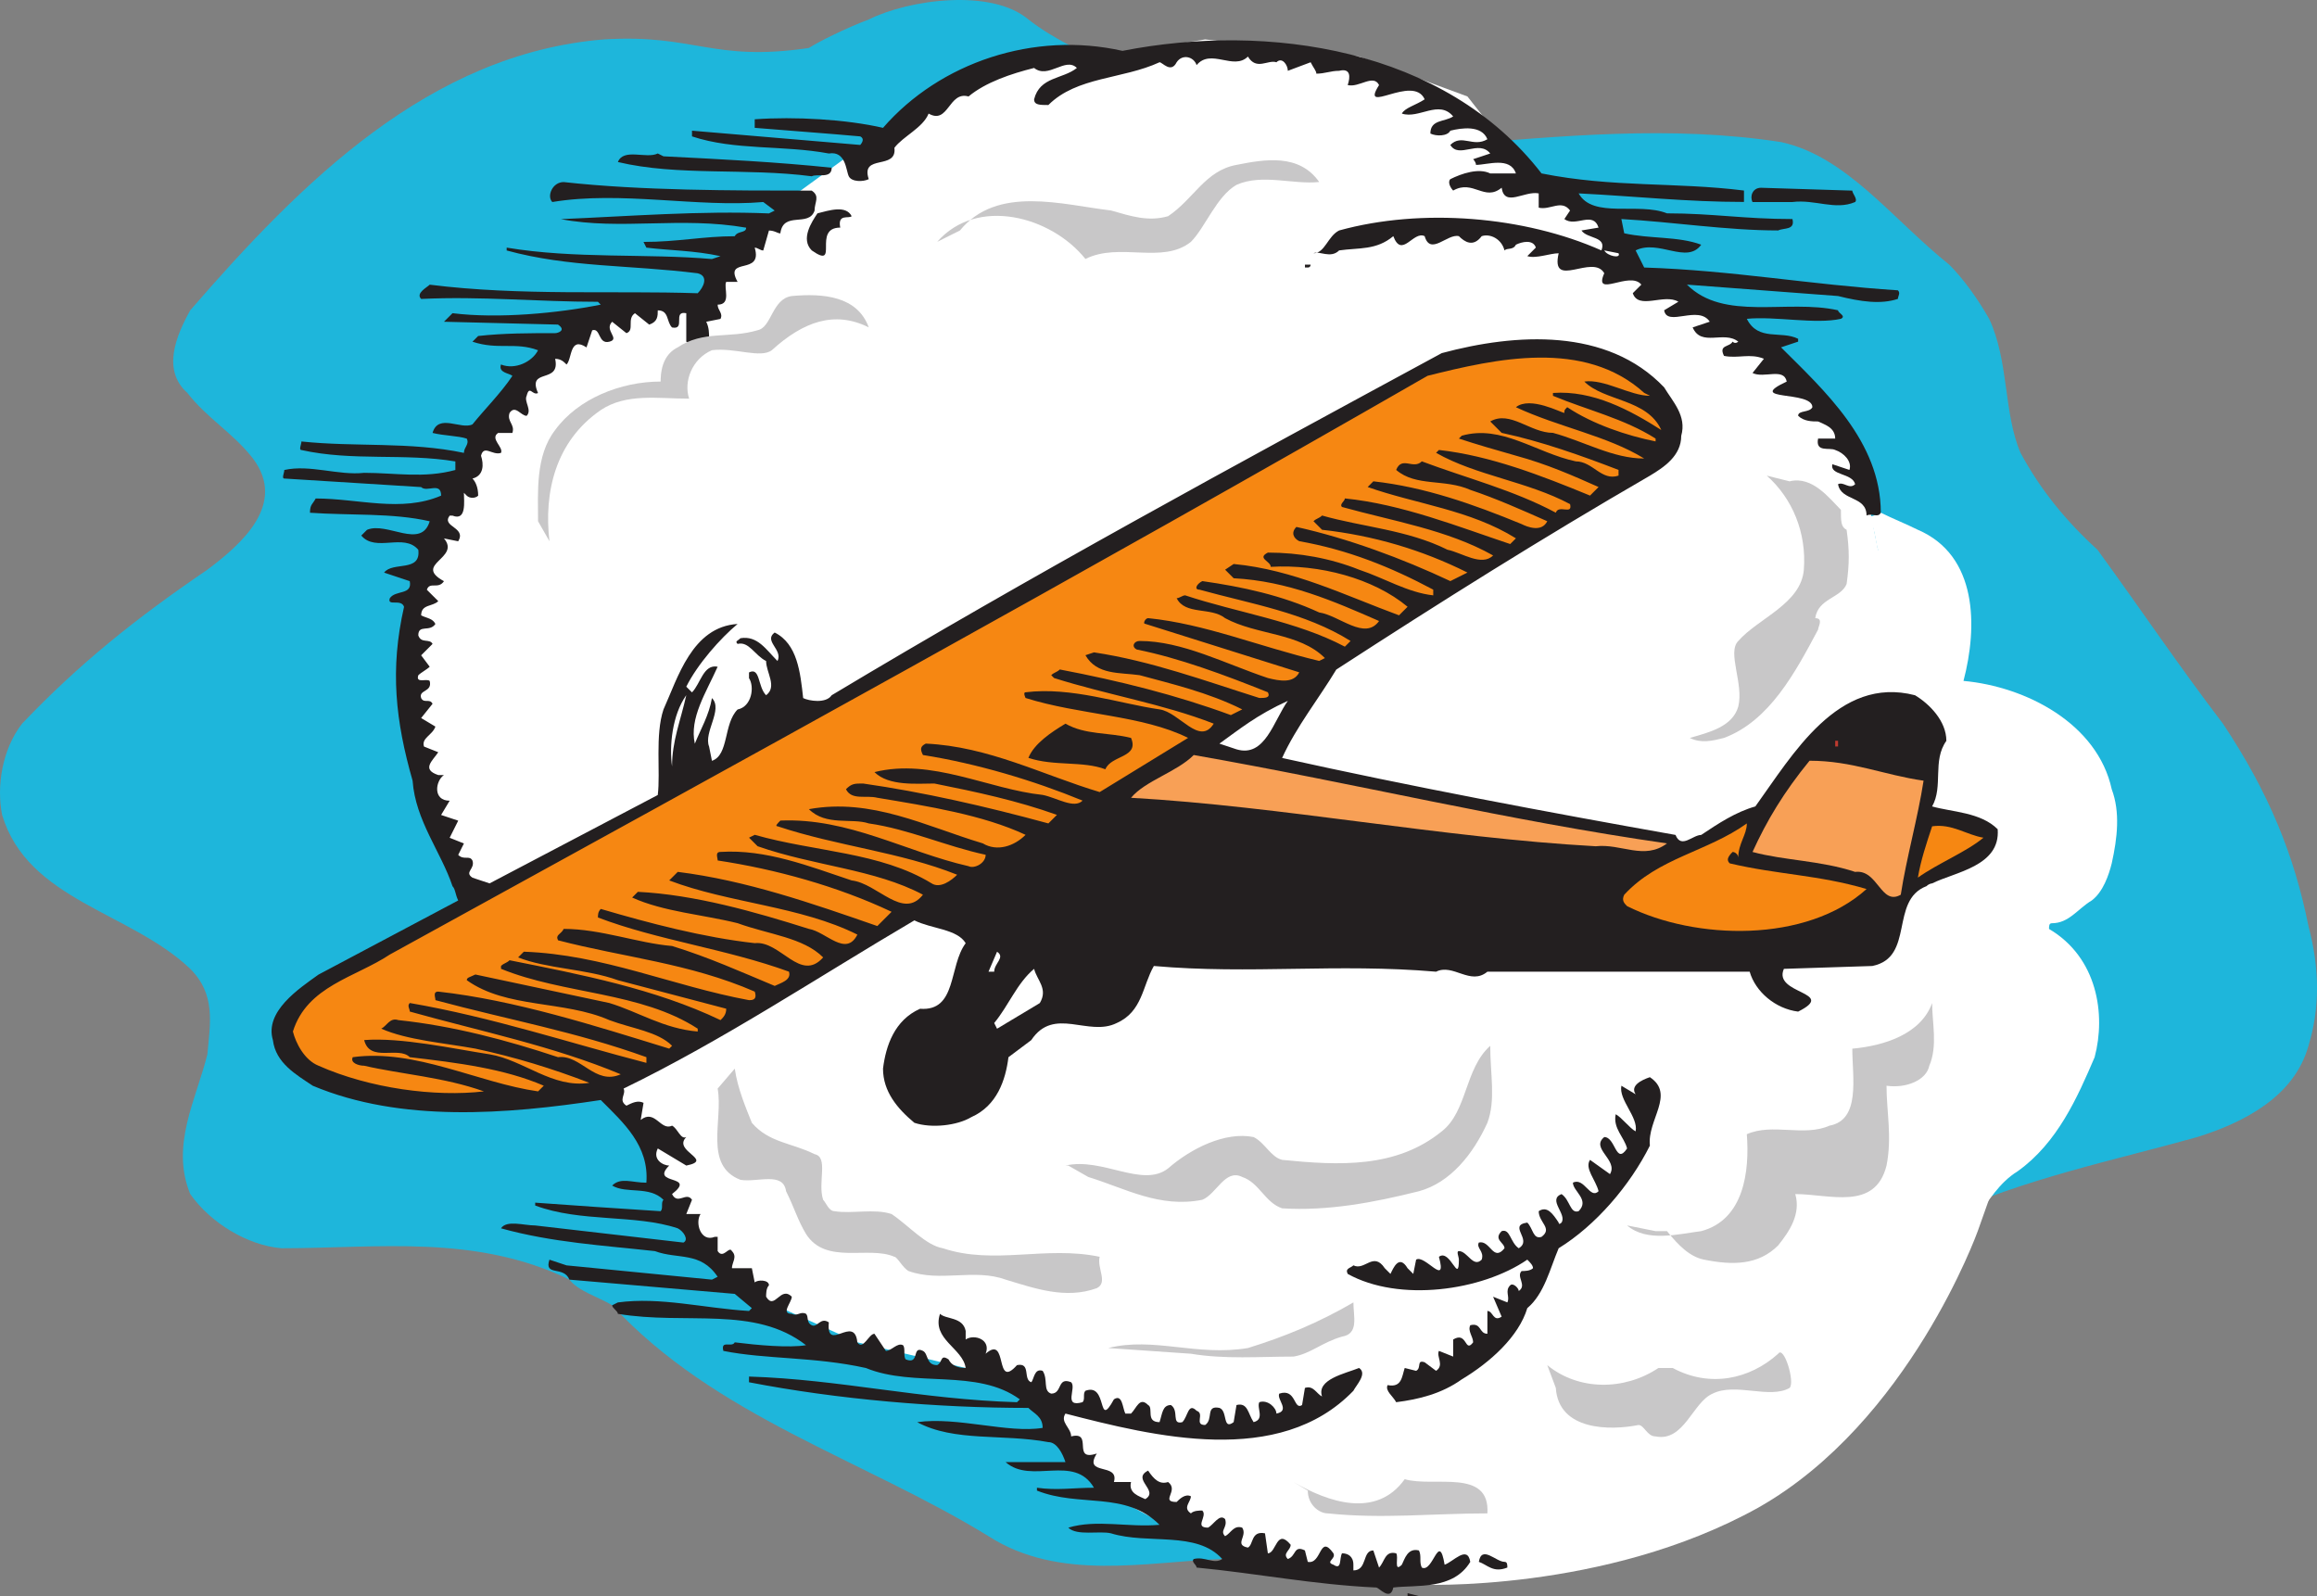
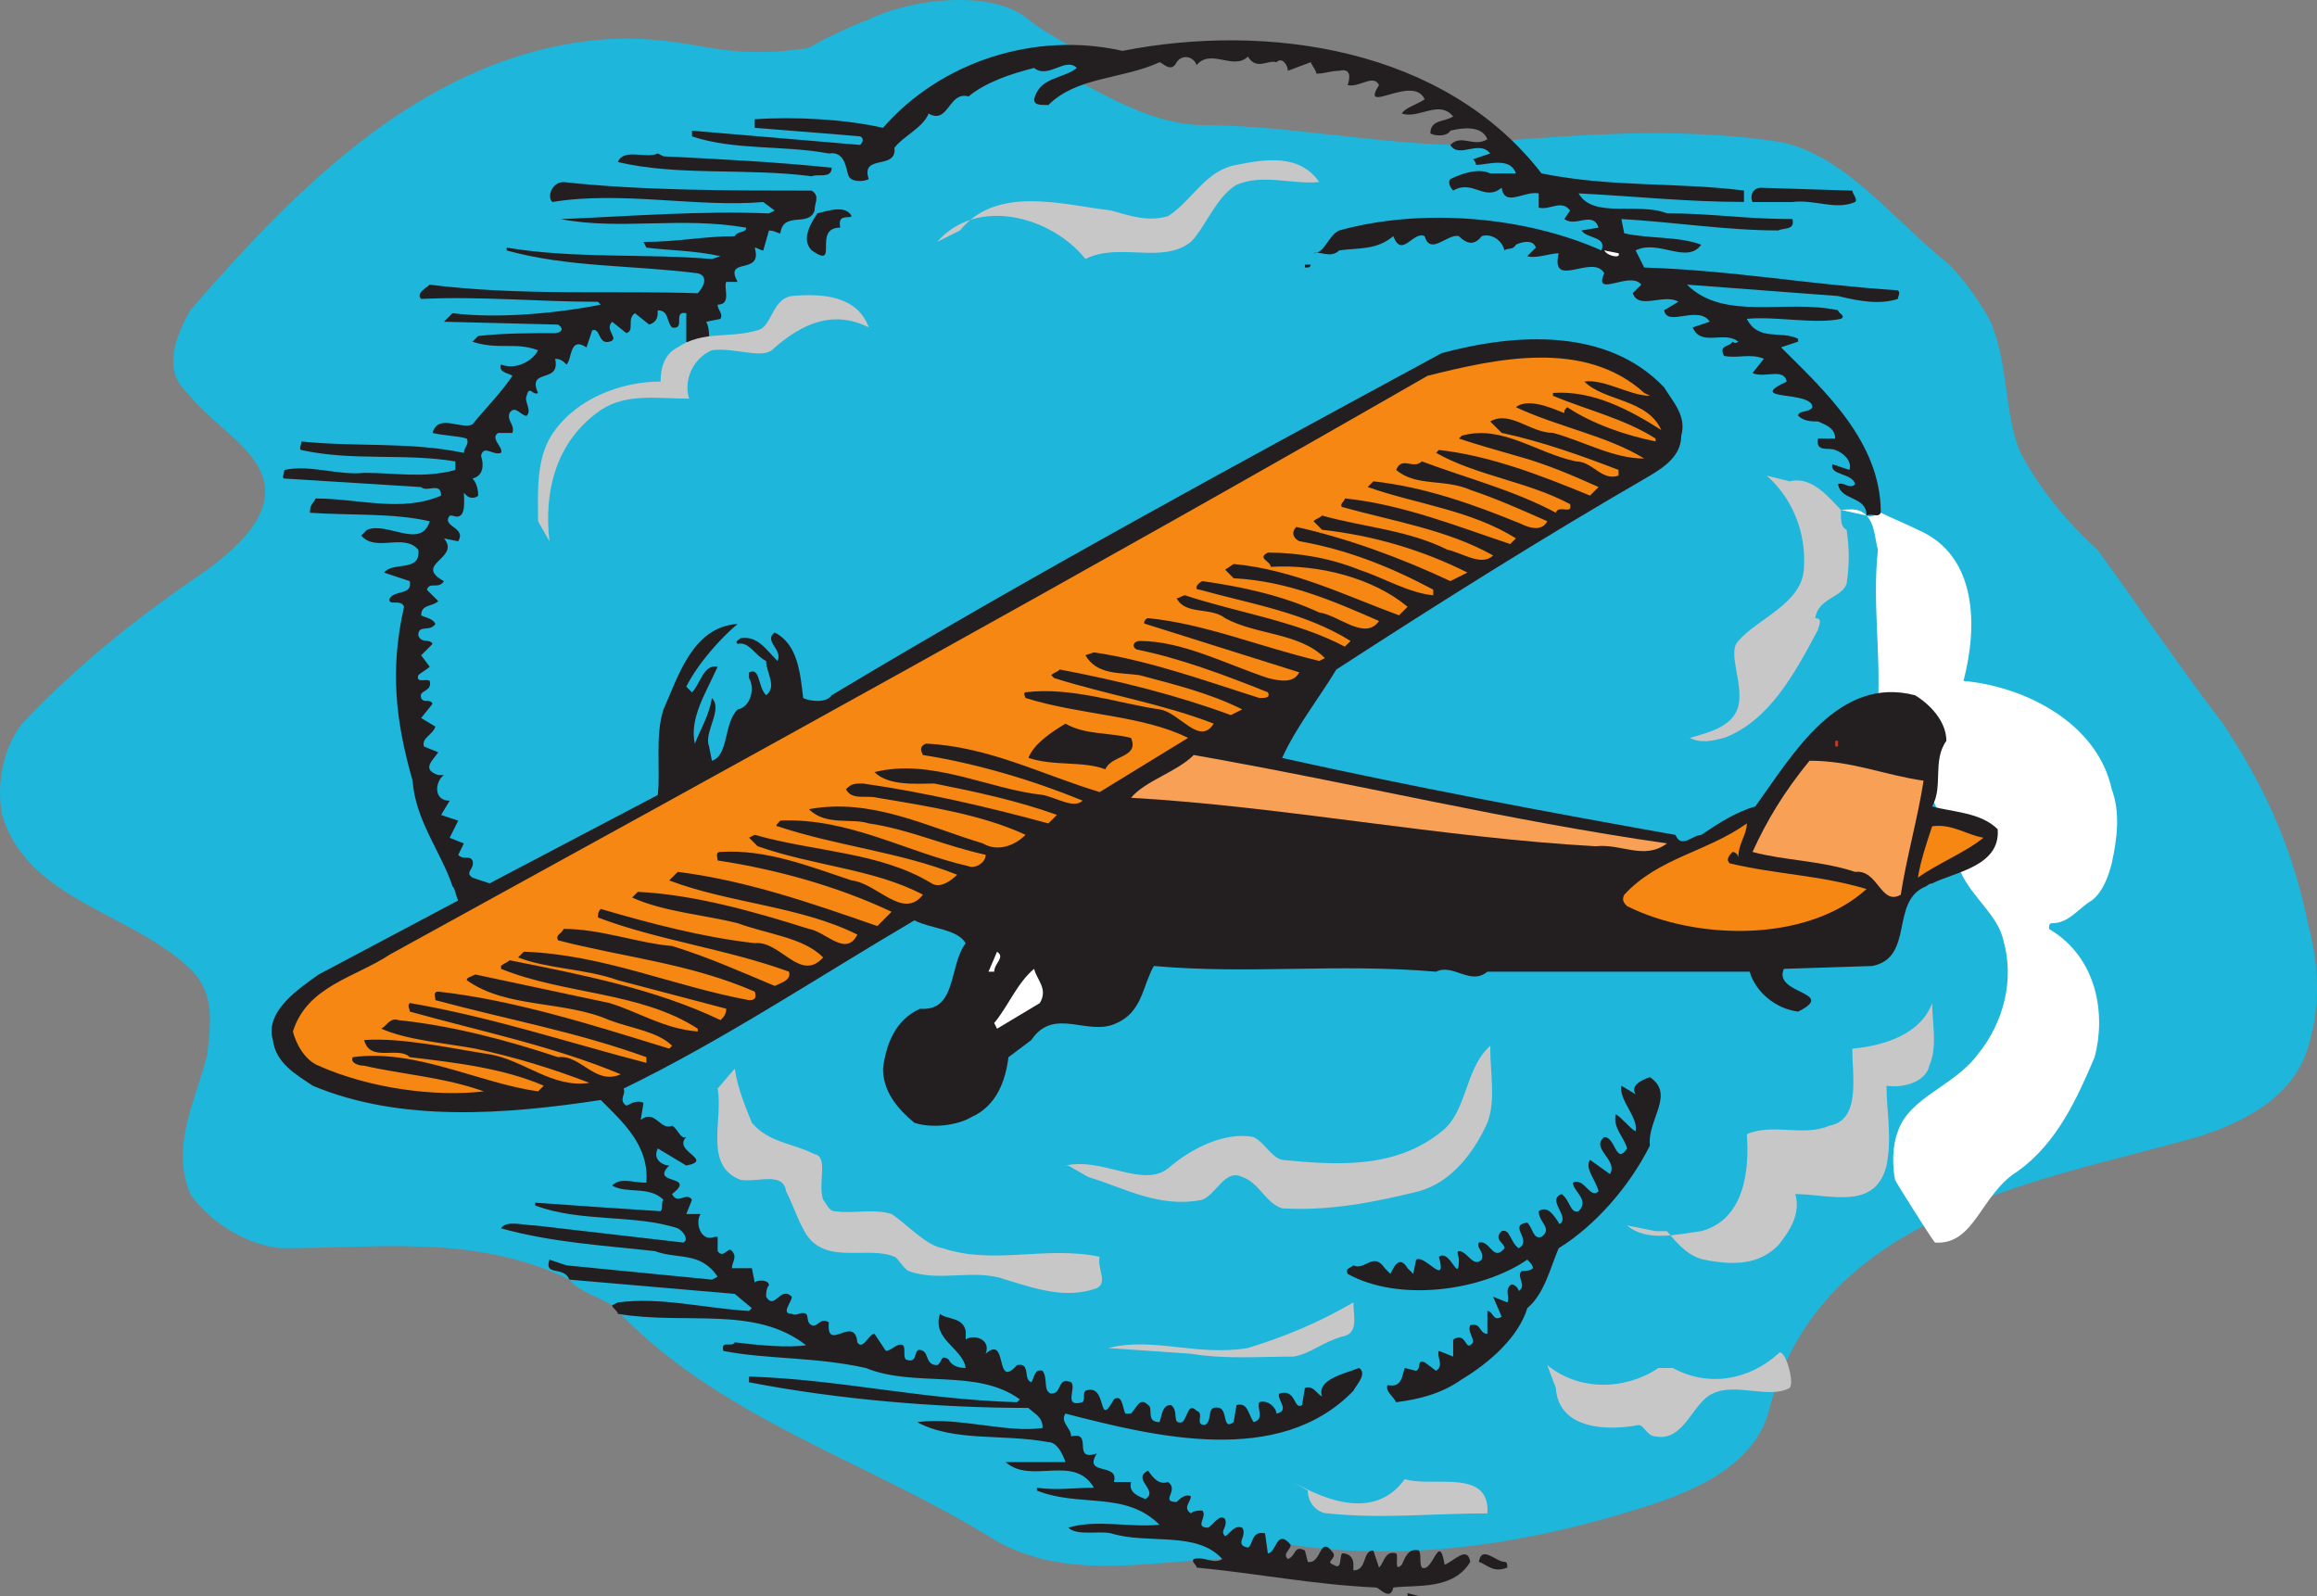
<svg xmlns="http://www.w3.org/2000/svg" width="609.551" height="419.874">
  <rect width="100%" height="100%" fill="#808080" stroke="none" />
  <path fill="#1eb6db" fill-rule="evenodd" d="M228.551 5.124c-6 2.25-13.5 6-15.75 7.5-25.5 3.75-30-3.75-54-2.25-45.75 3.75-79.5 37.5-108.75 71.25-3.75 6.75-7.5 15.75-.75 21.75 5.25 6.75 12 10.5 17.25 17.25 9 12-3 22.5-12 29.25-18.75 12.75-33.75 24.75-48.75 40.5-5.25 6.75-6.75 16.5-5.25 24 6.75 22.5 33.75 25.5 49.5 40.5 6.75 6.75 5.25 14.25 4.5 22.5-3 12-9.75 24-4.5 36.75 5.25 7.5 15 13.5 24 14.25 25.5 0 51-3.75 75.75 8.25 2.25 3 7.5 4.5 11.25 6.75 27 29.25 66 40.5 99 60.75 18.75 12 41.25 6.75 61.5 6 2.25.75 3.75-3.75 6.75-3 .75-.75 3.75 2.25 5.25 1.5 1.5.75 3.75-2.25 6-2.25 30 4.5 60.75 0 90-9 15-4.5 32.25-11.25 36-27 13.5-51 69.75-59.25 112.5-71.25 12-3.75 25.5-10.5 29.25-24 3-9.75 3-20.25 0-31.5-3.75-18.75-10.5-35.25-22.5-53.25-12-15.75-21-29.25-33-45.75-8.25-7.5-15-15.75-20.25-25.5-4.5-10.5-3-24-8.25-35.25-3-5.25-6.75-10.5-10.5-14.25-15-12-27-28.5-44.25-32.25-29.25-4.5-57.75-1.5-87 .75-22.5-.75-44.25-5.25-66.75-5.25-10.5-.75-19.5-5.25-29.25-10.5-1.5-1.5-1.5-3.75-2.25-4.5-1.5-.75 9-.75 7.5-.75-7.5-4.5-13.5-6.75-20.25-12-9.75-8.25-31.5-5.25-42 0" />
  <path fill="#fff" fill-rule="evenodd" d="M484.301 134.124c2.25 0 4.5-.75 6.75 1.5 1.5.75 3-.75 3.75-.75 3 1.5 6.75 3 9.75 4.5 15.75 6.75 15.75 25.5 12 39.75 16.5 1.5 35.25 11.25 39 28.5 2.25 6 1.5 12.75 0 19.5-.75 3-2.25 7.5-5.25 9.75-3.75 2.25-6 6-10.5 6-.75 0-.75.75-.75 1.5 12.75 7.5 15 22.5 12 33.75-4.5 10.5-9.75 22.5-20.25 30-9.75 6-11.25 19.5-21.75 18.75-.75-.75-9.75-15-10.5-16.5-.75-3.75-.75-9 .75-12.75 3-9 15-12 21-20.25 6.75-8.25 9.75-19.5 6.75-30-1.5-6.75-8.25-11.25-11.25-18-2.25-8.25-6-16.5-9.75-24-3-5.25-7.5-9-9.75-14.25-.75-2.25-2.25-3.75-2.25-6 .75-13.5-1.5-27 0-40.5-.75-2.25-.75-6.75-3-9l-6.75-1.5" />
-   <path fill="#fff" fill-rule="evenodd" d="m235.301 31.374-11.25 9-16.5 12s-20.25 20.25-20.25 21.75-3.75 4.5-3.75 4.5-19.5-1.5-19.5 0-25.5 21.75-25.5 21.75l-14.25 21-13.5 26.25-3 27.75 3.75 27.75 12 31.5 41.25 57.75 8.25 17.25 11.25 16.5 18 16.5 23.25 10.5 28.5 6.75 20.25 7.5 7.5 12 15 16.5 9.75 5.25 24 11.25 42.75 4.5s48.75 2.25 89.25-20.25c39.75-22.5 57.75-72.75 57.75-72.75l8.25-23.25 12.75-81-47.25-75-5.25-26.25-16.5-20.25-31.5-21.75-12.75-5.25-6-15-19.5-9.75-16.5-21-28.5-10.5-40.5-4.5-23.25 3.75-16.5-.75-17.25 3.75-15.75 8.25-9 6" />
  <path fill="#231f20" fill-rule="evenodd" d="M405.551 45.624c18.75 3.75 35.25 2.25 53.25 4.5v3c-15 0-28.5-1.5-43.5-2.25 3.75 6.75 15.75 2.25 23.25 5.25 12 0 20.25 1.5 33 1.5.75 3-2.25 2.25-3.75 3-13.5 0-27.75-2.25-41.25-3l.75 3.75c6.75 1.5 14.25.75 20.25 3-3.75 5.25-11.25-1.5-17.25 1.5l2.25 4.5c23.25.75 43.5 4.5 66.75 6 .75.75 0 1.5 0 2.25-4.5 1.5-9.75.75-15.75-.75l-39.75-3c9.75 9.75 26.25 3.75 39.75 6.75 0 .75 2.25 1.5.75 2.25-6.75 1.5-17.25-.75-24.75 0 3 6 9 3 13.5 5.25v.75l-4.5 1.5c11.25 11.25 26.25 24.75 26.25 43.5-.75 1.5-2.25 0-3.75.75 0-5.25-6.75-3.75-7.5-8.25 1.5-.75 3 1.5 4.5 0-.75-3-6.75-2.25-6-5.25l4.5 1.5c.75-2.25-1.5-4.5-3.75-5.25-1.5-.75-5.25.75-4.5-3h4.5c0-3-3-3.75-4.5-4.5-1.5 0-3.75 0-5.25-1.5 0-1.5 3-.75 3.75-2.25 0-4.5-18-1.5-6.75-6.75-.75-3.75-6-.75-9-2.25l3-3.75c-3.75-1.5-6.75 0-10.5-.75-1.5-3 1.5-2.25 2.25-3.75.75.75 1.5 0 1.5 0-3.75-3-9.75 1.5-12-3.75l4.5-1.5c-3-4.5-11.25 1.5-12-3l3.75-2.25c-3.75-2.25-10.5 2.25-12-2.25l2.25-2.25c-3-3.75-12.75 3.75-9.75-3-3-5.25-14.25 4.5-12-5.25-2.25 0-6 1.5-8.25.75l2.25-2.25c-.75-2.25-3.75-1.5-5.25-.75-.75 1.5-2.25.75-3 1.5-.75-3-3.75-4.5-6-3.75-2.25 3-4.5 1.5-6 0-3-.75-7.5 5.25-9 0-3-1.5-6 6-8.25 0-4.5 3.75-9 3-14.25 3.75-2.25 2.25-5.25 0-6.75.75 3 0 3.75-4.5 6.75-6 21.75-6 48.75-3.75 69 5.25 1.5-3.75-3.75-3-5.25-5.25l4.5-.75c-1.5-4.5-6 0-9-2.25l1.5-2.25c-2.25-3-5.25 0-8.25-.75v-3.75c-3.75-.75-9 3.75-9.75-1.5-4.5 3.75-7.5-2.25-12.75.75-.75-.75-1.5-2.25-.75-3 3-1.5 7.5-3 10.5-1.5h6.75c-1.5-4.5-7.5-2.25-10.5-2.25 0-.75-.75-1.5-.75-1.5l4.5-1.5c-3-3.75-8.25 1.5-10.5-2.25 3-3 6 .75 9.75-1.5-1.5-3.75-6.75-3-9.75-2.25-.75 1.5-3.75 1.5-5.25.75 0-3.75 3.75-3 6-4.5-3.75-4.5-9 .75-13.5-.75.75-1.5 3.75-2.25 6-3.75-3-6.75-17.25 4.5-12-3.75-1.5-3-5.25.75-8.25 0 .75-2.25.75-4.5-2.25-3.75-2.25 0-3.75.75-6 .75 0-.75-.75-1.5-1.5-3l-6 2.25c0-1.5-1.5-3.75-3-2.25-2.25-.75-5.25 2.25-7.5-1.5-3.75 3.75-9.75-2.25-13.5 2.25-.75-2.25-3.75-3-5.25-.75-1.5 3-3.75 0-4.5 0-9.75 4.5-21.75 3.75-29.25 11.25-2.25 0-3.75 0-3.75-1.5 1.5-6 7.5-5.25 11.25-8.25-3-3-7.5 3-11.25 0-6 1.5-12.75 3.75-17.25 7.5-5.25-1.5-5.25 7.5-10.5 4.5-1.5 3.75-6.75 6-9 9 .75 6-9 1.5-6.75 8.25-1.5.75-4.5.75-5.25-.75s-.75-6.75-5.25-6c-12-2.25-24.75-.75-36-4.5v-1.5l44.25 3.75s1.5-1.5 0-2.25c-8.25-.75-18.75-1.5-27.75-2.25v-2.25c10.5-.75 24 0 33.75 2.25 15-17.25 39.75-25.5 63-20.25 38.25-7.5 84.75-.75 110.25 32.25" />
  <path fill="#231f20" fill-rule="evenodd" d="m173.051 40.374 1.5.75c15 .75 30 1.5 44.25 3 0 3-3.75 1.5-5.25 2.25-17.25-2.25-35.25 0-51-3.75 1.5-3.75 7.5-.75 10.5-2.25m333.75 192.75c-9.75 3.75-3 18.75-14.25 21l-23.25.75c-3 6.75 14.25 6 3.75 11.25-6-.75-11.25-5.25-12.75-10.5h-69c-4.5 3.75-9-2.25-13.5 0-26.25-2.25-48.75.75-74.25-1.5-3 5.25-3 12-9.75 15-7.5 3.75-16.5-4.5-22.5 4.5l-6 4.5c-.75 6-3 12.75-9.75 15.75-3.75 2.25-10.5 3-15 1.5-4.5-3.75-8.25-8.25-8.25-14.25.75-6 3-12.75 9.75-15.75 9.75.75 7.5-11.25 12-17.25-2.25-3.75-9-3.75-13.5-6-25.5 15-50.25 31.5-76.5 44.25.75 1.5-1.5 3 .75 4.5 1.5-.75 3-1.5 4.5-.75l-.75 4.5c3.75-3 5.25 3 8.25 1.5 1.5.75 2.25 3.75 3.75 3-3.75 3.75 7.5 6 0 7.5l-7.5-4.5c-1.5 3 1.5 4.5 3 4.5-5.25 5.25 7.5 2.25.75 7.5 1.5 3 3.75-.75 5.25 1.5l-1.5 3.75h3.75c-1.5 2.25 0 7.5 3.75 6h.75v3.75c1.5 2.25 3-1.5 3.75 0 1.5 1.5 0 3 0 4.5h5.25l.75 3.75c.75-.75 3.75-.75 3.75.75-.75.75-.75 2.25-.75 3 2.25 3.75 3.75-3 6.75 0 0 1.5-3 4.5 0 4.5 1.5.75 2.25-.75 3.75 0 .75.75 0 2.25 1.5 3s2.25-2.25 4.5-.75c-.75 8.25 6.75-2.25 7.5 5.25 1.5 2.25 3-2.25 4.5-2.25l3 4.5c1.5 0 3-2.25 4.5-1.5.75.75 0 3 .75 3.75 3.75 1.5 1.5-3.75 4.5-2.25 1.5.75.75 3.75 3.75 3.75 1.5-.75.75-3 3-1.5.75 1.5 2.25 2.25 4.5 2.25-.75-5.25-9-7.5-6.75-14.25 1.5 1.5 6 .75 6.75 4.5v2.25c2.25-1.5 6.75 0 5.25 3.75 6-5.25 2.25 9.75 8.25 3 3.75-.75 1.5 3.75 3.75 4.5.75-.75.75-3.75 3-3 1.5 2.25 0 5.25 2.25 6 3 0 1.5-4.5 5.25-3 1.5 1.5-2.25 6.75 3 5.25.75-.75 0-2.25.75-3 6-2.25 3 10.5 7.5 2.25 2.25-1.5 2.25 2.25 3 3.75h1.5c1.5-1.5 2.25-4.5 4.5-2.25 1.5.75-.75 4.5 3 4.5.75-2.25.75-4.5 3-4.5 2.25 1.5 0 5.25 3 4.5 1.5-1.5 1.5-5.25 3.75-3 2.25.75-.75 3.75 2.25 3.75 2.25-1.5 0-5.25 3.75-4.5 2.25.75.75 6 3.75 3.75l.75-4.5c3-.75 3 2.25 4.5 4.5 3-.75.75-3.75 1.5-5.25 2.25-.75 4.5 1.5 4.5 3 3.75-.75 0-3.75.75-5.25 4.5-1.5 3.75 4.5 6 3l.75-4.5c2.25-.75 3 1.5 4.5 2.25-1.5-4.5 6-6 9.75-7.5 2.25 1.5-.75 4.5-1.5 6-19.5 20.25-52.5 12-75.75 6-1.5 2.25 1.5 3.75 1.5 6 6-1.5 0 6.75 6.75 4.5-3.75 6 6 2.25 4.5 7.5h4.5c-.75 3 2.25 3.75 3.75 4.5 3.75-2.25-3.75-5.25.75-7.5 1.5 2.25 3 3.75 5.25 3 3 2.25-2.25 5.25 2.25 5.25.75-.75 2.25-2.25 3.75-1.5 0 1.5-2.25 3 0 4.5.75-.75 2.25-.75 3-.75 1.5 1.5-2.25 4.5 1.5 4.5 1.5-.75 3-3.75 4.5-2.25.75 2.25-1.5 3 0 4.5 1.5-.75 2.25-3 4.5-2.25 1.5 2.25-2.25 4.5 1.5 5.25 1.5-.75.75-4.5 4.5-3.75l.75 5.25c2.25 0 2.25-6.75 6-2.25 0 1.5-2.25 2.25-.75 3.75 2.25-.75 1.5-3.75 4.5-2.25l.75 3c3.75.75 3-7.5 6.75-2.25.75 1.5-2.25 2.25 0 3 2.25 1.5 1.5-1.5 2.25-3 1.5 0 3 .75 3 3v1.5c3.75 0 2.25-5.25 5.25-5.25l1.5 4.5c1.5-1.5 1.5-4.5 4.5-3.75.75.75-.75 5.25 1.5 3 .75-1.5 1.5-4.5 4.5-3.75.75 1.5 0 3 .75 4.5 3 1.5 4.5-9.75 6-.75 2.25-.75 6-5.25 6.75-.75-4.5 7.5-14.25 6-20.25 6.75-.75 3.75-3.75 0-4.5 0-16.5-.75-31.5-3.75-47.25-5.25 0-.75-1.5-1.5-.75-2.25 3-.75 5.25 1.5 7.5 0-6.75-7.5-19.5-3.75-29.25-6.75-3-.75-9 .75-11.25-1.5 7.5-2.25 15.75 0 24-.75-9-9-21-4.5-32.25-9v-.75c5.25.75 9.75 0 15 0-5.25-9-16.5-.75-23.25-6.75h15.75c-.75-2.25-2.25-5.25-4.5-5.25-12-2.25-24.75 0-34.5-5.25 10.5-1.5 24 3 33 1.5 0-3-2.25-3.75-3.75-5.25-24 0-50.25-2.25-73.5-6.75v-1.5c24 .75 45 6 70.5 6.75l.75-.75c-11.25-8.25-27.75-3-40.5-8.25-13.5-3-26.25-2.25-37.5-4.5-.75-3 2.25-.75 3-2.25 6 .75 14.25 1.5 18.75.75-13.5-10.5-31.5-5.25-49.5-8.25 0-.75-1.5-1.5-1.5-2.25l1.5-.75c11.25-1.5 22.5 1.5 34.5 2.25l.75-.75-4.5-3.75-43.5-3.75c-1.5-3.75-6.75-.75-5.25-5.25l4.5 1.5 38.25 3.75 1.5-.75c-4.5-6.75-10.5-4.5-16.5-6.75-13.5-1.5-27-2.25-40.5-6 1.5-2.25 6-.75 9-.75l39 4.5c1.5-.75 0-3-1.5-3.75-11.25-3.75-25.5-1.5-37.5-6v-.75c10.5.75 21 1.5 33 2.25.75-.75 0-2.25.75-3-3.75-3.75-9.75-1.5-13.5-3.75 2.25-2.25 5.25-.75 9-.75.75-9.75-6-15.75-12-21.75-24.75 3.75-52.5 6-75.75-3.75-4.5-3-9.75-6-10.5-12-2.25-7.5 6.75-13.5 12-17.25l36.75-19.5c-.75-1.5-.75-3-1.5-3.75h387.75m-387.75 0c-3-9-9.75-17.25-10.5-27.75-4.5-15.75-6-29.25-2.25-45.75-.75-2.25-4.5 0-3.75-2.25 1.5-2.25 6-.75 5.25-4.5l-6.75-2.25c2.25-3 9.75 0 9-6-3.75-4.5-11.25.75-15-3.75l1.5-1.5c5.25-2.25 14.25 5.25 16.5-2.25-9.75-2.25-21-1.5-31.5-2.25 0-2.25.75-2.25 1.5-3.75 11.25 0 22.5 3.75 33-.75 0-3.75-3.75-.75-5.25-2.25l-36-2.25c-.75 0 0-1.5 0-2.25 6.75-1.5 14.25 1.5 21 .75 8.25 0 15.75 1.5 24-.75v-2.25c-13.5-2.25-27 0-40.5-3-.75 0 0-1.5 0-2.25 14.25 1.5 28.5 0 42.75 3 0-1.5 1.5-2.25.75-3.75-2.25-.75-6-.75-9-1.5 1.5-5.25 7.5-.75 10.5-2.25 3-3.75 7.5-8.25 10.5-12.75-.75-.75-3.75-.75-3-3 3.75 1.5 8.25-.75 9.75-3.75-6-2.25-10.5 0-17.25-2.25l1.5-1.5c6.75-.75 13.5-.75 20.25-.75.75 0 3-.75.75-2.25l-30-.75 2.25-2.25c12 1.5 27.75 0 39-2.25l-.75-.75c-15.75 0-30.75-1.5-46.5-.75-1.5-1.5 1.5-3 2.25-3.75 24 3 48 1.5 70.5 2.25 1.5-1.5 3-4.5 0-5.25-18-2.25-33.75-1.5-50.25-6v-.75c18 3 36.75 1.5 54 3l2.25-.75c-6.75-1.5-13.5-1.5-19.5-2.25l-.75-1.5c9 0 15.75-1.5 24-1.5.75-1.5 3-.75 3-2.25-17.25-3-33 .75-48.75-2.25 18-.75 36.75-2.25 54.75-1.5l1.5-.75-3-2.25c-17.25 1.5-37.5-3-55.5 0-1.5-1.5 0-5.25 3-5.25 20.25 2.25 44.25 2.25 65.25 2.25 2.25 1.5.75 3 .75 5.25-1.5 4.5-8.25 0-9 6-.75 0-1.5-.75-3-.75l-1.5 5.25c-.75 0-1.5-.75-2.25-.75 2.25 7.5-8.25 2.25-4.5 9h-3c-.75 1.5 1.5 6-2.25 6 0 1.5 1.5 2.25.75 3.75l-3.75.75c.75 1.5.75 3 .75 4.5-1.5 1.5-4.5 1.5-6 .75v-7.5c-3.75-.75 0 4.5-3.75 3.75-1.5-1.5-.75-4.5-3.75-4.5 0 1.5 0 3-2.25 3.75l-3.75-3c-2.25 1.5 0 4.5-2.25 5.25l-3.75-3c-2.25 2.25 2.25 4.5-.75 5.25s-2.25-3.75-4.5-3l-1.5 4.5c-4.5-3-3.75 3-5.25 4.5-.75-.75-1.5-1.5-3-1.5 1.5 6.75-7.5 2.25-4.5 9-1.5.75-2.25-2.25-3 .75-.75 1.5 1.5 3.75 0 5.25-1.5 0-3-3-4.5-.75-.75 2.25 1.5 3 .75 5.25h-3.75c-2.25 1.5 1.5 3.75.75 5.25-2.25.75-4.5-2.25-5.25.75.75 2.25.75 5.25-2.25 6 .75.75 1.5 2.25 1.5 4.5-.75.75-2.25.75-3 0l-.75-.75c0 2.25.75 7.5-3 6h-.75c-2.25 3 4.5 3 2.25 6.75l-3.75-.75c4.5 5.25-8.25 6.75 0 11.25-1.5 2.25-3.75 0-4.5 2.25l3 3c-1.5 1.5-4.5.75-4.5 3.75 1.5.75 3 .75 3.75 2.25-1.5 2.25-4.5 0-4.5 3 .75 2.25 3 .75 3.75 2.25l-3 3 2.25 3c-.75.75-2.25 1.5-3 2.25-.75 2.25 2.25.75 3 1.5.75 3-3 2.25-2.25 4.5.75 1.5 2.25 0 3 1.5l-3 3.75 3.75 2.25c-.75 2.25-3.75 3-3 5.25l3.75 1.5c-1.5 2.25-4.5 4.5 0 6h1.5c-2.25 1.5-3 6.75 1.5 6.75l-2.25 3.75 4.5 1.5-2.25 4.5 3.75 1.5-1.5 3c1.5 1.5 3 0 3.75 1.5.75 2.25-2.25 3 0 4.5l4.5 1.5 44.25-23.25c.75-6-.75-15.75 1.5-22.5 3.75-8.25 7.5-21.75 19.5-22.5-4.5 3.75-10.5 10.5-13.5 16.5l1.5 1.5c2.25-2.25 3-7.5 6.75-6.75-3 6.75-7.5 13.5-6 20.25 1.5-3.75 3.75-7.5 4.5-12 3 3-2.25 9-.75 12.75l.75 3.75c4.5-1.5 3-9.75 6.75-13.5 3.75-.75 4.5-6 3-8.25v-1.5c3-1.5 2.25 3.75 4.5 6 3-2.25 0-6 0-9-3-1.5-4.5-5.25-7.5-4.5-.75-.75 0-.75.75-1.5 4.5-.75 6.75 3 9.75 6 1.5-3-3.75-5.25-.75-7.5 6 3 6.75 10.5 7.5 17.25 1.5.75 6 1.5 7.5-.75 52.5-31.5 106.5-60.75 160.5-90 19.5-5.25 43.5-6.75 58.5 9 2.25 3.75 6 7.5 4.5 12.75 0 5.25-4.5 8.25-8.25 10.5-28.5 16.5-54.75 33-82.5 51-4.5 7.5-10.5 15-14.25 23.25 33.75 7.5 69.75 14.25 103.5 20.25 1.5 3.75 4.5 0 6.75 0 4.5-3 9-6 14.25-7.5 9.75-13.5 21.75-34.5 42-29.25 3.75 2.25 8.25 6.75 8.25 12-3.75 5.25-.75 12-3.75 17.25 5.25 1.5 12.75 1.5 17.25 6 .75 9.75-11.25 11.25-17.25 14.25 0 0-.75 0-1.5.75h-387.75m368.25-183c0 .75 1.5 2.25.75 3-5.25 2.25-10.5-.75-16.5 0h-10.5c-.75-1.5 0-3.75 2.25-3.75l24 .75" />
  <path fill="#231f20" fill-rule="evenodd" d="M224.051 56.874c-.75.75-3.75-.75-3 3-7.5 0 0 11.25-7.5 6-3-3 0-7.5 1.5-9.75 3-.75 7.5-2.25 9 .75" />
  <path fill="#fff" fill-rule="evenodd" d="M425.801 66.624c.75 1.5-3 .75-3.75-.75l3.75.75" />
  <path fill="#231f20" fill-rule="evenodd" d="M344.801 69.624s0 .75-.75.75h-.75v-.75h1.5" />
  <path fill="#f68712" fill-rule="evenodd" d="M434.051 104.124c-5.25 0-12-4.5-17.25-3.75 5.25 5.25 16.5 4.5 20.25 12.75-8.25-5.25-18-10.5-28.5-9.75v.75c9 3.75 18.75 6 27 11.25v.75c-7.5-1.5-16.5-4.5-23.25-9-.75.75-.75.75-.75 1.5-.75 0-9-4.5-12.75-1.5 11.25 5.25 24 7.5 33.75 13.5-8.25 0-15.75-4.5-24-6.75-6 0-11.25-6-16.5-3l3 3c10.5 2.25 21 6 30.75 9.75v1.5c-4.5 1.5-6.75-3.75-11.25-3.75-10.5-2.25-19.5-9.75-30-6.75l-.75.75c4.5 1.5 9.75 3 15 4.5 8.25 2.25 15 5.25 21.75 8.25l-2.25 2.25c-12.75-5.25-26.25-10.5-39.75-12l-.75.75c10.5 6 24 7.5 35.25 13.5.75 3-3 0-3.75 2.25-11.25-6-23.25-9-35.25-13.5-2.25 2.25-5.25-1.5-6.75 2.25 5.25 4.5 12.75 2.25 19.5 5.25 6.75 2.25 13.5 5.25 20.25 8.25-1.5 3-5.25 1.5-6.75.75-12.75-5.25-25.5-9.75-39-11.25l-1.5 1.5c12.75 4.5 27 6 39 13.5l-1.5 1.5c-13.5-4.5-28.5-10.5-43.5-12 0 .75-1.5 1.5-.75 2.25 13.5 3.75 27.75 6 39.75 12.75-3 3-8.25-.75-12-1.5-10.5-5.25-22.5-6-33-9-.75.75-1.5.75-2.25 1.5l2.25 2.25c13.5 1.5 26.25 5.25 38.25 11.25l-4.5 2.25c-12.75-6-27-11.25-40.5-14.25-1.5 1.5-.75 3 .75 3.75 12.75 2.25 24 6.75 35.25 12.75v1.5c-6.75-.75-12.75-4.5-19.5-6.75-7.5-3-15.75-4.5-24-4.5-3 1.5.75 2.25.75 3.75 12.75-.75 27 3 36 10.5l-2.25 2.25c-14.25-5.25-27.75-12-43.5-13.5l-2.25 1.5 2.25 2.25c14.25.75 26.25 6 38.25 11.25-3.75 5.25-10.5-1.5-15.75-2.25-9.75-4.5-20.25-6.75-30.75-8.25-1.5.75-2.25 2.25-.75 2.25 13.5 3.75 27.75 6 39.75 13.5l-1.5 1.5c-12.75-6.75-28.5-9-42-13.5-.75 0-1.5.75-2.25.75 2.25 4.5 9 2.25 12.75 5.25 8.25 4.5 19.5 3.75 26.25 10.5l-1.5.75c-15.75-3.75-30-9.75-45-11.25-.75 0-1.5 1.5-.75 1.5l40.5 12.75c-1.5 3-5.25 2.25-8.25 1.5-11.25-3.75-22.5-9.75-33.75-9.75-1.5 0-2.25 1.5-.75 2.25 11.25 2.25 23.25 6.75 34.5 11.25.75 1.5-.75 1.5-2.25 1.5-14.25-4.5-28.5-9.75-43.5-12l-2.25.75c3 5.25 9 4.5 14.25 5.25 8.25 2.25 18 4.5 27 9l-3 1.5c-14.25-5.25-29.25-9-45-12-.75.75-1.5.75-2.25 1.5l.75.75c14.25 4.5 28.5 6.75 42 12-3.75 6-9-3-14.25-3.75-10.5-1.5-23.25-6-35.25-4.5-.75 0 0 1.5 0 1.5 14.25 4.5 30.75 4.5 42.75 10.5l-23.25 14.25c-15-4.5-29.25-12-45.75-12.75-1.5.75-1.5 1.5-.75 3 14.25 2.25 29.25 6.75 42 12-2.25 2.25-6.75-.75-10.5-1.5-14.25-1.5-29.25-9.75-44.25-6 3.75 3.75 11.25 3 15.75 3 11.25 2.25 21.75 4.5 32.25 8.25l-2.25 2.25c-16.5-4.5-33-8.25-48.75-10.5-2.25 0-3 0-4.5 1.5 1.5 3 5.25 1.5 8.25 2.25 13.5 2.25 27.75 4.5 39 9.75-3 3-7.5 4.5-11.25 2.25-15-4.5-29.25-12-45.75-9 4.5 4.5 11.25 2.25 15.75 3.75 10.5 1.5 20.25 6 30.75 8.25 0 2.25-3 3.75-4.5 3-16.5-3.75-31.5-12.75-49.5-12-.75.75-1.5 1.5-.75 1.5 15.75 5.25 32.25 6.75 47.25 12.75-1.5 1.5-4.5 3.75-6.75 2.25-13.5-8.25-30.75-8.25-46.5-12.75l-1.5.75 2.25 2.25c15 5.25 30.75 6 43.5 12.75-5.25 6.75-12-3-18.75-3.75-11.25-3.75-22.5-8.25-34.5-7.5-1.5 0-.75 1.5-.75 2.25 15 2.25 31.5 6.75 45.75 13.5l-3.75 3.75c-17.25-6-34.5-12-52.5-14.25l-2.25 2.25c15.75 6 34.5 6.75 49.5 14.25-3 6-8.25-.75-12.75-1.5-14.25-4.5-30-9-45-9.75l-1.5 1.5c8.25 3.75 18.75 4.5 27.75 6.75 8.25 3 17.25 3.75 22.5 9-6 6.75-11.25-4.5-18-3.75-13.5-1.5-27.75-5.25-40.5-9-.75.75-.75 1.5-.75 2.25 15.75 6 33.75 8.25 50.25 14.25.75 2.25-2.25 3-3.75 3.75-9-3.75-17.25-7.5-27-10.5-9-.75-18.75-4.5-28.5-4.5-.75 1.5-2.25 1.5-1.5 3 17.25 4.5 34.5 6 51.75 13.5.75 2.25-.75 2.25-1.5 2.25-20.25-3.75-38.25-12-59.25-12.75l-1.5 1.5c7.5 3 18 3 26.25 6l28.5 7.5c0 1.5-.75 2.25-1.5 3-17.25-8.25-36.75-12-55.5-15.75-.75.75-1.5.75-2.25 1.5v.75c16.5 6.75 36.75 6 51.75 15.75v.75c-9-.75-15.75-5.25-23.25-7.5l-35.25-7.5c-1.5.75-2.25.75-2.25 1.5 10.5 7.5 25.5 5.25 37.5 10.5 6 2.25 12.75 3 16.5 6.75l-.75.75c-19.5-6-40.5-12.75-60.75-15-1.5 0-.75 1.5-.75 2.25 19.5 5.25 36.75 8.25 55.5 15v1.5c-20.25-5.25-40.5-12-62.25-15.75-.75.75 0 1.5 0 2.25 18.75 5.25 37.5 9 55.5 16.5-6.75 3-10.5-5.25-16.5-4.5-13.5-4.5-27.75-8.25-42-9.75-2.25-.75-3 1.5-4.5 2.25 6.75 3 16.5 3.75 24.75 5.25 10.5 2.25 20.25 5.25 30 9-9.75 1.5-17.25-6-26.25-7.5-9.75-1.5-23.25-4.5-33-3.75 1.5 6 9 1.5 12 4.5 12.75 1.5 24.75 3 35.25 7.5l-1.5 1.5c-15.75-2.25-32.25-11.25-48.75-9-.75 1.5 1.5 2.25 3 2.25 9.75 2.25 21 3 31.5 6.75-12.75 1.5-30-.75-43.5-6.75-3.75-1.5-6-6-6.75-9 3.75-12 16.5-14.25 25.5-20.25 90-49.5 183-100.5 273-152.25 18-4.5 41.25-9.75 57 4.5l1.5.75" />
-   <path fill="#fff" fill-rule="evenodd" d="M176.801 201.624c-.75-5.25 0-13.5 3.75-18.75-1.5 6.75-3.75 12-3.75 18.75m162-17.25c-3.75 5.25-6 15-13.5 12.75l-4.5-1.5c5.25-3.75 9.75-7.5 18-11.25" />
  <path fill="#231f20" fill-rule="evenodd" d="M297.551 194.124c2.25 5.25-5.25 4.5-6.75 8.25-6-2.25-13.5-.75-20.25-3 1.5-3.75 6-6.75 9.75-9 5.25 3 11.25 2.25 17.25 3.75" />
  <path fill="#be3b2f" fill-rule="evenodd" d="M482.801 194.874h.75v1.5h-.75v-1.5" />
  <path fill="#f8a056" fill-rule="evenodd" d="M438.551 221.874c-6 4.5-12 0-18.75.75-40.5-2.25-82.5-10.5-122.25-12.75 3.75-4.5 12-6.75 16.5-11.25 42.75 7.5 82.5 17.25 124.5 23.25m67.5-16.5c-1.5 9.75-4.5 20.25-6 30-5.25 3-6-6.75-12-6-9-3-18.75-3-27-5.25 3.75-8.25 8.25-15.75 15-24 11.25 0 19.5 3.75 30 5.25" />
  <path fill="#f68712" fill-rule="evenodd" d="M459.551 216.624c0 3-2.25 5.25-2.25 9 0-.75-.75-1.5-1.5-1.5-1.5 1.5-1.5 2.25-.75 3 12.75 3 23.25 3 36 6.75-15.75 14.25-45 13.5-63 4.5-.75-.75-1.5-1.5-.75-3 9-9.75 21.75-11.25 32.25-18.75m62.25 3.75c-4.5 3.75-12 6.75-17.25 10.5.75-4.5 2.25-9 3.75-13.5 5.25-.75 9 2.25 13.5 3" />
  <path fill="#fff" fill-rule="evenodd" d="M261.551 255.624h-1.5l2.25-5.25c2.25 1.5-.75 3-.75 5.25m12 8.25-11.25 6.75-.75-1.5c3.75-4.5 6-10.5 10.5-14.25.75 3 3.75 5.25 1.5 9" />
  <path fill="#231f20" fill-rule="evenodd" d="M434.051 301.374c-5.25 10.5-14.25 21-24 27-2.25 5.25-3.75 12-8.25 15.75-2.25 7.5-9.75 14.25-17.25 18.75-5.25 3.75-11.25 5.25-17.25 6-.75-1.5-3-3-2.25-4.5 3.75.75 3.75-2.25 4.5-4.5l3 .75c1.5-.75 0-3 2.25-2.25l3 2.25c2.25-1.5 0-3.75.75-5.25l3.75 1.5v-4.5c3.75-2.25 3 3.75 5.25.75 0-1.5-1.5-3-.75-4.5 3-.75 2.25 2.25 4.5 2.25v-6c1.5 0 1.5 3 3.75 1.5l-2.25-5.25 3.75 1.5c.75-1.5-.75-3 .75-4.5.75-.75 2.25.75 2.25 1.5 2.25-1.5-.75-3.75.75-5.25.75 0 2.25 0 3-.75 0-.75-.75-1.5-1.5-2.25-12 8.25-33.75 11.25-47.25 3.75-.75-1.5.75-1.5 1.5-2.25 3 1.5 5.25-3.75 8.25.75l1.5 1.5c.75-1.5 2.25-5.25 4.5-1.5l1.5 1.5.75-3.75c2.25-1.5 8.25 7.5 6-.75 3-2.25 5.25 7.5 5.25.75 0-.75-.75-2.25 0-2.25 2.25 0 3.75 4.5 6 2.25.75-2.25-1.5-3-.75-4.5 3-.75 3.75 5.25 6.75 1.5 0-1.5-3-2.25-.75-4.5 2.25-.75 2.25 3 4.5 4.5 3.75-2.25-3-6 2.25-6.75 1.5 1.5 1.5 4.5 3.75 3.75 3-2.25-.75-3.75-.75-6.75 2.25-1.5 3.75.75 5.25 3 0 .75.75 0 .75 0 1.5-2.25-3.75-6 0-7.5 2.25 1.5 2.25 5.25 4.5 4.5 3-3-1.5-5.25-1.5-7.5 3-1.5 4.5 4.5 6.75 2.25-.75-3-3.75-6-2.25-8.25l5.25 3.75c2.25-3.75-5.25-6.75-1.5-9.75 3 0 3 7.5 6 3-.75-3-3.75-5.25-3-9 1.5.75 3.75 3.75 5.25 4.5.75-3.75-4.5-8.25-3.75-12l3.75 2.25c-1.5-2.25 1.5-3.75 3.75-4.5 6.75 4.5-.75 11.25 0 18m-37.5 111c-3.75 1.5-5.25-.75-7.5-1.5.75-4.5 4.5 0 6.75 0 .75 0 .75.75.75 1.5m-26.25 7.5v-.75l3 .75zm0 0" />
  <path fill="#c8c7c8" fill-rule="evenodd" d="M291.551 354.624c12-3 23.25 2.25 36.75 0 9.75-3 18.75-6.75 27.75-12 0 3.75 1.5 8.25-3 9-5.25 1.5-8.25 4.5-12.75 5.25-9 0-18 .75-27-.75l-21.75-1.5m136.5-32.25c5.25 4.5 13.5 2.25 19.5 1.5 11.25-3 12.75-15.75 12-25.5 6.75-3 15 .75 21.75-2.25 8.25-1.5 6-12.75 6-20.25 8.25-.75 18-3.75 21-12 0 5.25 1.5 11.25-.75 16.5-.75 3.75-6 6-11.25 5.25 0 6.75 1.5 13.5 0 21-3 12-15 7.5-24 7.5 1.5 5.25-1.5 9.75-4.5 13.5-5.25 5.25-12 5.25-19.5 3.75-3.75-.75-6.75-3.75-9.75-7.5h-3l-7.5-1.5m-21 36.75c8.25 6.75 20.25 6.75 29.25.75h3.75c9.75 5.25 20.25 3 27.75-3.75 1.5-2.25 4.5 7.5 3 9-5.25 3-14.25-1.5-20.25 1.5-5.25 2.25-7.5 12.75-15 11.25-2.25 0-3-3-4.5-3-7.5 1.5-21 1.5-21.75-9.75l-2.25-6m-66.75 30.75c9 5.25 21.75 9.75 29.25-.75 7.5 2.25 22.5-3 21.75 9-14.25 0-27.75 1.5-42 0-2.25 0-5.25-2.25-5.25-6l-3.75-2.25m124.5-264.75c6.75 6 10.5 15 9.75 24.75-.75 9-12 12.75-17.25 18.75-3 3 1.5 11.25 0 17.25-1.5 5.25-7.5 6.75-12.75 8.25 3 1.5 6 .75 9 0 12-4.5 18.75-17.25 24.75-28.5 0-.75 1.5-3-.75-3 .75-5.25 6.75-5.25 8.25-9 .75-5.25.75-9 0-14.25-1.5-.75-1.5-2.25-1.5-5.25-3-3-7.5-9-13.5-7.5l-6-1.5m-218.25-61.5c10.5-12 30-6.75 39 4.5 9-4.5 20.25 1.5 27.75-4.5 3.75-3.75 6.75-12 12-15 6.75-3 15 0 21.75-.75-5.25-7.5-14.25-6-21.75-4.5-8.25 1.5-11.25 9-18 13.5-5.25 1.5-9.75 0-15-1.5-12.75-1.5-30-6.75-39.75 5.25l-6 3m-102 78.75c-1.5-12.75 1.5-26.25 13.5-34.5 6.75-4.5 15-3 23.25-3-1.5-4.5.75-10.5 6-12.75 6-.75 12.75 2.25 15.75 0 8.25-7.5 16.5-10.5 25.5-6-3-8.25-12-9-20.25-8.25-5.25.75-5.25 8.25-9 9-7.5 2.25-14.25 0-21 4.5-3 1.5-4.5 4.5-4.5 9-10.5 0-21.75 4.5-27.75 12.75-5.25 6.75-4.5 16.5-4.5 24l3 5.25m44.25 144c1.5 8.25-3.75 20.25 6 24 4.5.75 11.25-2.25 12 3 2.25 4.5 3 7.5 5.25 11.25 5.25 8.25 16.5 3 23.25 6 .75 0 2.25 3 3.75 3.75 8.25 3 17.25-.75 25.5 2.25 7.5 2.25 15.75 5.25 24 2.25 3-1.5 0-5.25.75-8.25-14.25-3-27.75 2.25-41.25-2.25-4.5-.75-9-6-13.5-9-4.5-1.5-10.5 0-15-.75-1.5 0-2.25-2.25-3-3-1.5-4.5 1.5-11.25-2.25-12-6-3-12-3-16.5-8.25-1.5-3.75-3.75-9-4.5-14.25l-4.5 5.25m97.5 23.25c9.75 3 18.75 8.25 30 6 3.75-1.5 6-8.25 10.5-6 4.5 1.5 6 6.75 10.5 8.25 12 .75 24-1.5 36-4.5 8.25-2.25 14.25-9.75 18-18 2.25-6 .75-12.75.75-20.25-6.75 6-6 17.25-12.75 22.5-12 9.75-27 9-42 7.5-3-.75-4.5-4.5-7.5-6-7.5-1.5-16.5 3-22.5 8.25-6.75 5.25-17.25-3-27-.75h.75l5.25 3" />
</svg>